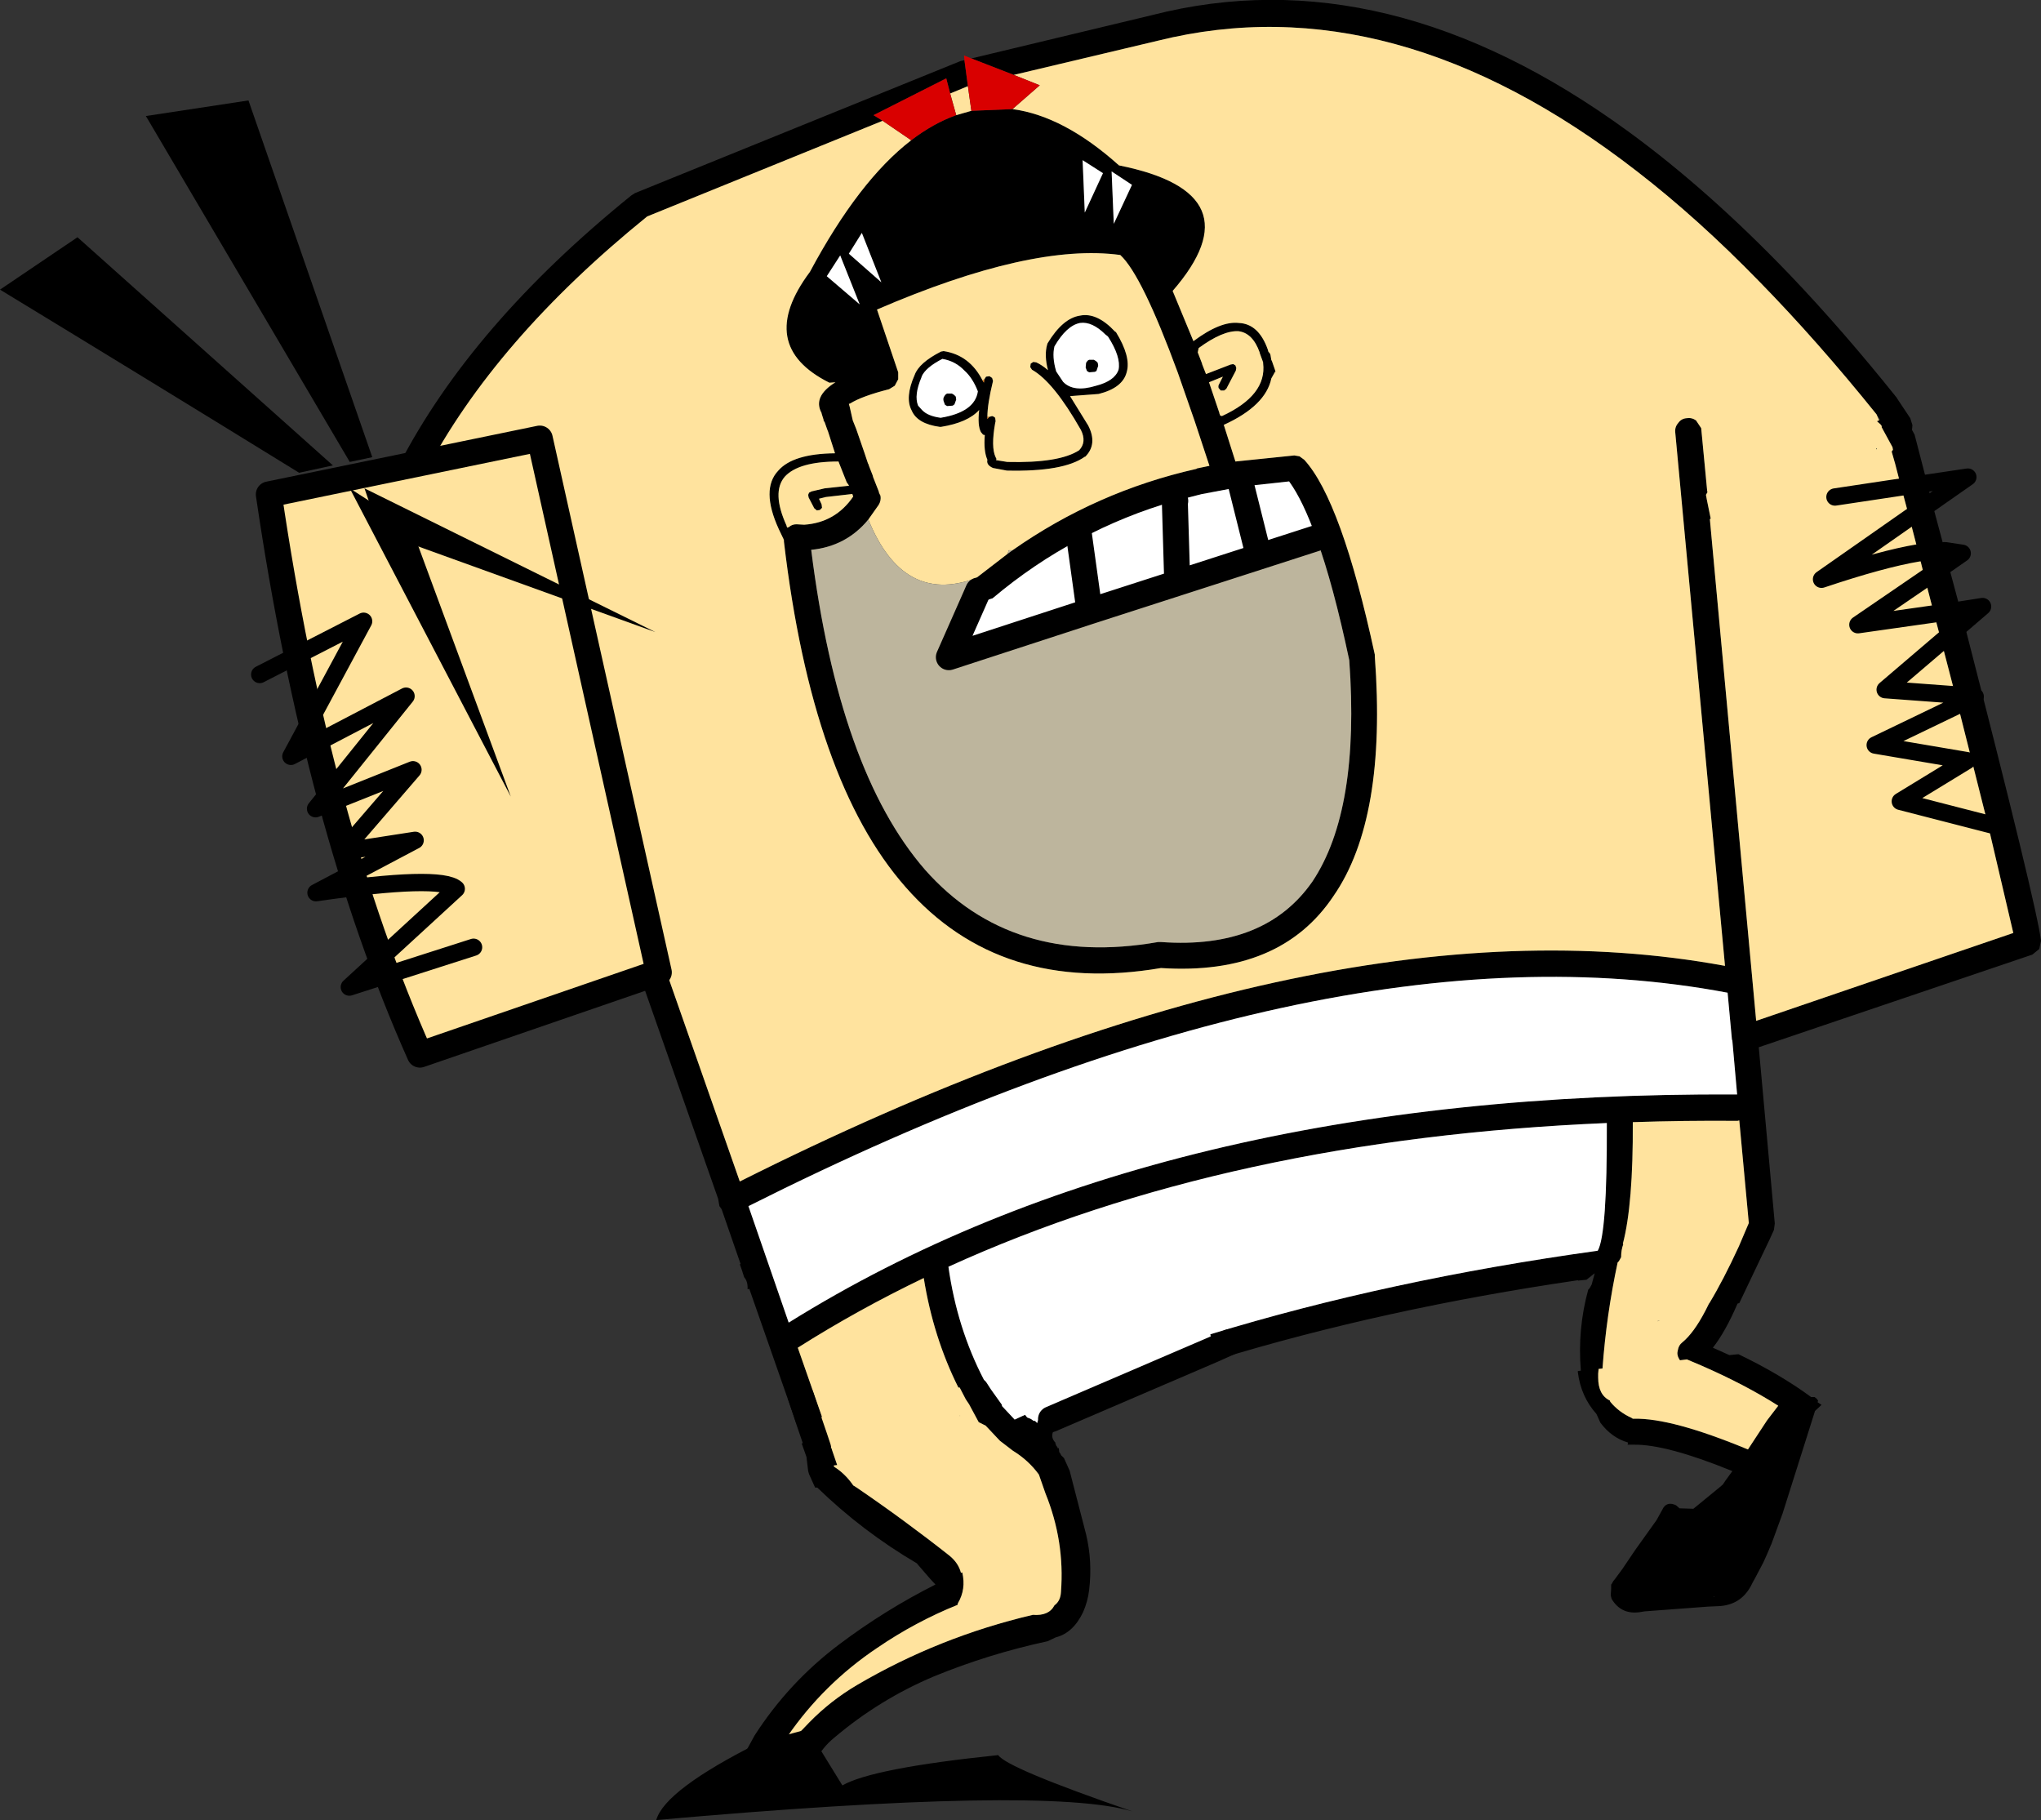
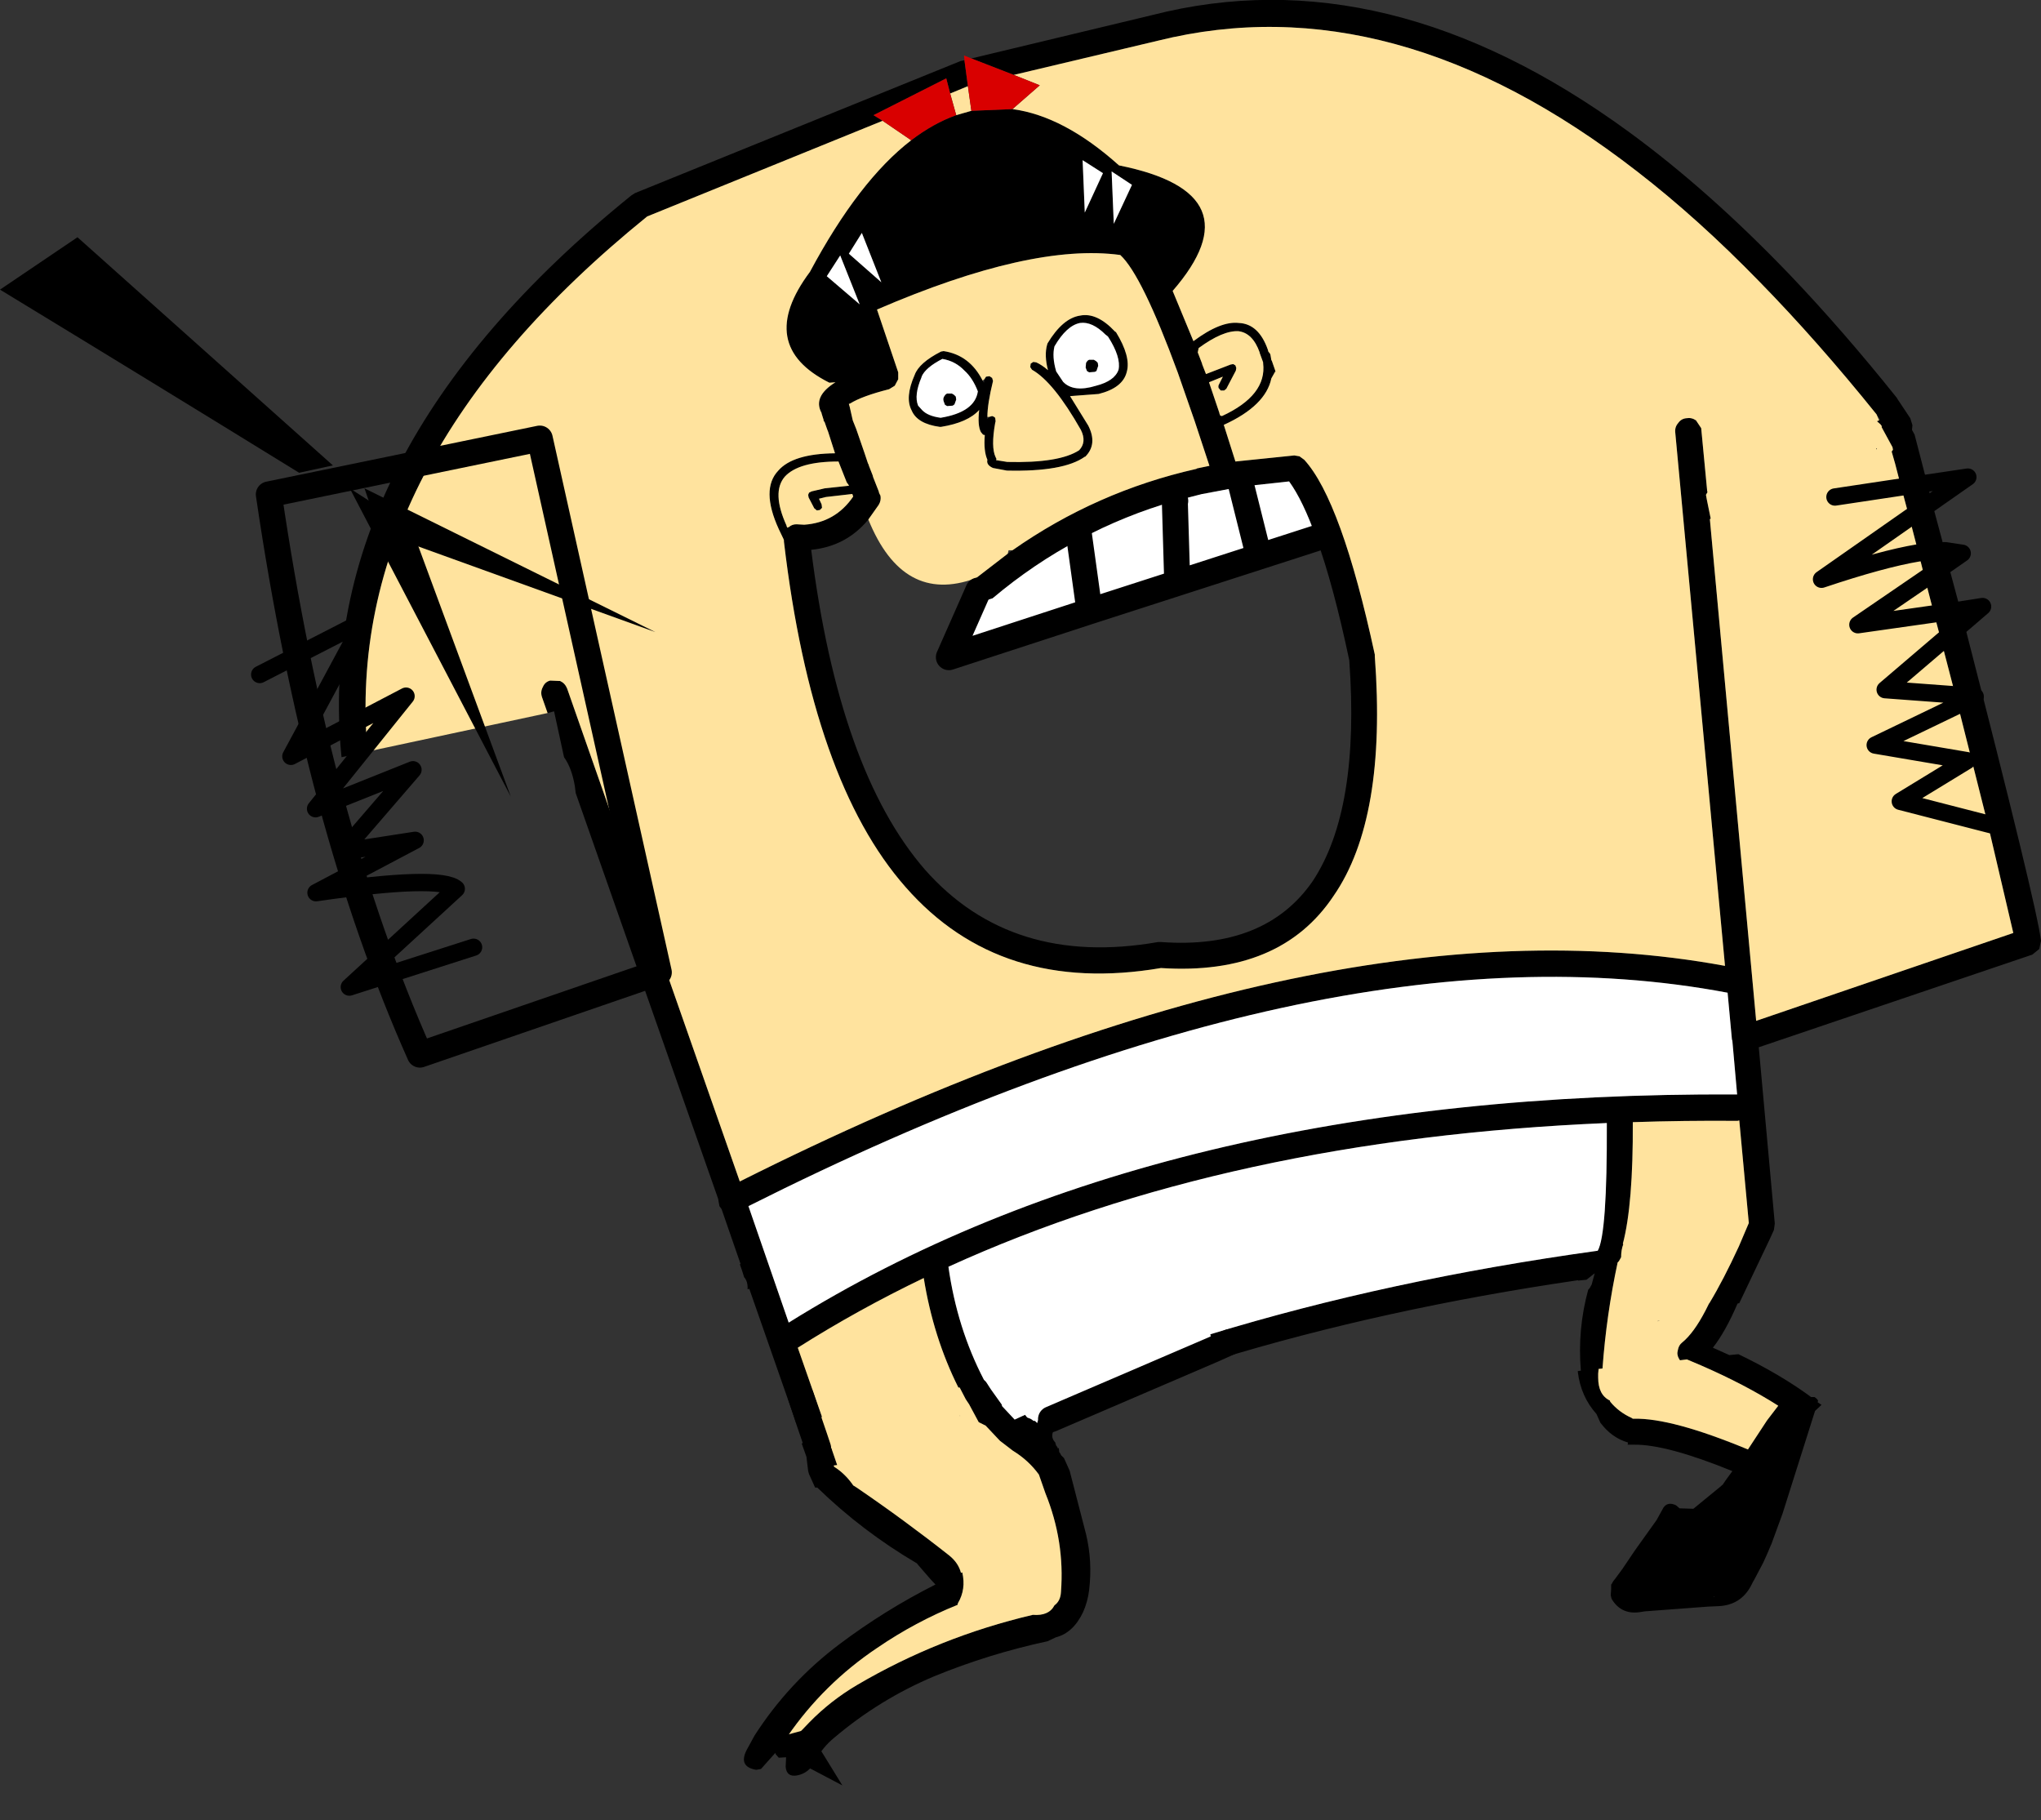
<svg xmlns="http://www.w3.org/2000/svg" height="210.2px" width="235.75px">
  <rect width="100%" height="100%" fill="#333333" stroke="none" />
  <g transform="matrix(1.0, 0.0, 0.0, 1.0, -115.2, -145.95)">
    <path d="M334.8 202.2 L334.1 199.5 333.7 198.1 333.85 197.9 333.8 197.6 332.55 195.3 332.55 195.15 332.4 194.95 332.0 194.6 332.25 194.5 332.35 194.4 331.95 193.8 Q325.15 185.35 318.45 178.5 311.35 171.2 304.3 165.75 276.15 143.9 248.95 150.65 L232.3 154.6 227.4 152.7 248.25 147.7 Q275.35 140.75 303.3 161.15 312.55 167.9 321.95 177.7 328.1 184.15 334.3 191.9 L334.35 192.0 335.85 194.25 336.1 195.05 336.05 195.6 336.35 196.15 337.8 201.75 334.8 202.2 337.8 201.75 338.35 203.95 339.85 209.55 336.8 209.8 335.75 205.75 334.8 202.2 M232.15 158.55 Q238.1 159.35 244.45 165.05 260.45 168.25 250.65 179.55 L253.05 185.35 Q256.2 183.0 258.3 183.25 260.6 183.35 261.65 186.35 L261.7 186.55 261.9 186.8 261.95 186.95 262.05 187.55 262.1 187.6 262.5 188.75 262.55 189.0 262.5 188.85 262.05 189.65 Q261.4 192.8 256.6 195.0 L256.55 195.0 257.9 199.25 264.7 198.55 265.3 198.65 265.85 199.05 Q270.15 203.75 274.0 221.55 L274.0 221.75 Q275.4 240.5 269.25 249.4 263.1 258.65 249.3 257.75 230.75 260.9 219.8 248.4 209.0 236.15 205.75 208.5 L205.75 208.35 205.7 208.2 205.15 207.05 Q203.05 202.45 205.1 200.3 206.8 198.35 211.65 198.3 L210.85 195.8 210.75 195.55 210.45 194.7 210.3 194.5 210.35 194.5 210.1 193.7 210.1 193.65 Q209.05 191.75 211.7 190.1 L211.0 190.15 Q202.4 185.85 208.75 177.35 214.4 166.8 220.45 162.15 223.0 160.2 225.65 159.25 L227.4 158.75 232.15 158.55 M217.15 159.9 L189.95 170.95 Q154.7 199.5 157.65 232.75 L154.65 233.4 Q151.15 198.4 188.15 168.5 L188.55 168.25 226.15 153.0 226.4 152.95 226.6 152.9 227.0 155.9 224.95 156.75 224.5 155.0 216.1 159.25 217.15 159.9 M178.45 228.3 L177.8 226.45 Q177.6 225.85 177.9 225.3 178.15 224.7 178.75 224.55 L179.9 224.6 Q180.45 224.85 180.7 225.45 L200.65 282.4 Q267.5 248.85 314.45 257.5 L308.7 195.85 Q308.65 195.25 309.05 194.8 309.4 194.3 310.0 194.25 310.6 194.15 311.1 194.5 L311.7 195.4 312.4 202.75 312.45 202.75 312.25 203.1 312.35 203.65 312.8 205.85 312.7 205.9 318.05 263.85 347.75 253.7 344.8 241.1 341.35 227.4 341.05 226.2 339.45 220.05 338.6 216.85 337.55 212.8 336.8 209.8 339.85 209.55 340.2 211.0 341.65 216.4 338.6 216.85 341.65 216.4 342.05 217.85 Q350.5 250.7 350.95 254.6 L350.75 255.55 349.95 256.2 318.35 266.9 320.2 287.25 320.1 288.0 319.6 289.1 316.1 296.45 315.9 296.5 Q314.5 299.75 313.05 301.6 L314.95 302.45 316.0 302.35 Q320.8 304.65 324.4 307.3 L324.8 307.3 325.05 307.5 325.2 307.7 325.15 307.9 325.6 308.2 324.85 308.9 321.1 320.75 319.8 324.3 319.75 324.4 319.35 325.35 318.9 326.35 318.8 326.55 317.85 328.35 317.65 328.7 317.45 329.1 Q316.25 331.35 313.65 331.45 L312.5 331.5 305.15 332.05 304.85 332.1 Q302.5 332.55 301.35 330.6 L301.25 330.2 301.3 329.45 301.3 329.05 301.3 328.95 301.35 328.9 301.55 328.55 301.75 328.3 302.6 327.15 304.05 325.0 306.55 321.5 307.35 320.05 Q307.85 319.35 308.8 319.8 L309.2 320.15 310.8 320.2 313.85 317.7 314.2 317.4 314.5 316.95 315.3 315.85 Q307.7 312.75 303.95 312.8 L303.85 312.8 303.2 312.8 303.25 312.55 Q301.35 312.0 300.05 310.25 L299.6 309.25 Q297.8 307.25 297.45 304.4 L297.45 304.3 297.8 304.25 Q297.4 299.45 298.65 294.9 L298.8 294.75 299.05 294.3 299.4 293.0 298.45 293.75 297.45 293.85 297.5 293.8 Q274.95 297.1 255.65 303.0 L255.35 301.8 255.0 300.05 Q275.6 293.75 299.75 290.4 300.85 288.5 300.8 275.65 257.1 277.5 224.75 292.25 225.75 299.35 228.85 305.3 L229.1 305.55 229.65 306.4 230.9 308.15 230.95 308.35 232.4 309.9 233.6 309.35 234.0 309.85 234.2 310.05 234.75 310.05 235.0 310.3 Q235.1 309.85 235.5 309.5 L235.85 309.3 236.6 309.85 237.3 310.9 237.4 311.1 237.0 311.15 236.8 311.4 Q236.6 312.05 237.1 312.55 L237.1 312.65 237.15 312.7 237.15 312.8 237.2 312.9 237.35 313.1 237.35 313.2 237.5 313.2 237.55 313.65 237.65 313.8 237.7 313.85 237.75 314.0 238.1 314.35 238.75 315.8 240.65 323.15 Q241.4 326.3 241.0 329.6 240.85 330.9 240.3 332.15 239.15 334.55 237.15 335.05 L236.2 335.5 Q229.45 336.95 223.1 339.55 216.8 342.2 211.55 346.65 210.2 347.75 209.4 349.3 208.65 350.75 207.25 351.0 206.05 351.2 205.95 350.0 L206.0 348.9 205.15 348.95 204.8 348.55 204.75 348.4 203.1 350.25 202.55 350.35 Q200.45 350.0 201.45 348.05 L202.35 346.4 Q206.3 340.25 212.15 335.85 217.4 331.9 223.25 328.95 L222.65 328.3 221.35 326.8 221.1 326.5 Q214.8 322.8 209.6 317.75 L209.35 317.75 208.65 316.2 208.55 315.85 208.35 314.2 207.8 312.65 208.3 312.55 208.2 312.0 209.3 312.0 209.4 312.3 210.8 312.05 211.2 313.2 211.25 313.2 211.3 313.4 211.9 315.15 211.5 315.2 211.55 315.35 Q212.75 316.1 213.65 317.35 L213.75 317.5 214.15 317.75 Q219.65 321.5 224.85 325.6 225.9 326.45 226.2 327.6 L226.35 327.55 Q226.8 329.5 225.85 331.1 L225.8 331.3 Q220.95 333.25 216.55 336.25 210.35 340.4 206.15 346.5 L205.25 347.75 205.3 348.1 205.4 348.3 206.15 348.25 Q206.5 347.1 207.5 346.1 L208.7 344.85 Q211.15 342.35 214.2 340.55 223.65 335.0 234.5 332.45 236.35 332.6 237.0 331.35 237.7 330.85 237.75 329.8 238.2 323.95 235.95 318.4 L235.2 316.25 Q234.0 314.6 232.2 313.5 L230.7 312.35 229.05 310.6 228.25 310.2 227.2 308.25 227.15 308.15 226.75 307.55 226.05 306.2 225.9 306.2 Q223.0 300.4 221.9 293.55 214.3 297.2 207.35 301.6 L210.15 309.6 208.6 309.95 207.15 310.25 201.75 294.8 201.55 294.85 Q201.6 293.95 201.15 293.45 L200.9 292.65 200.65 291.95 200.75 291.95 198.55 285.6 198.3 285.25 198.15 284.4 181.7 237.55 181.6 236.75 Q181.25 234.65 180.35 233.4 L179.2 228.1 178.45 228.3 M332.0 197.8 L331.9 197.85 331.95 197.7 332.0 197.8 M338.35 203.95 L335.75 205.75 338.35 203.95 M337.55 212.8 L340.2 211.0 337.55 212.8 M339.45 220.05 L342.05 217.85 339.45 220.05 M341.35 227.4 L343.35 226.4 341.05 226.2 343.35 226.4 341.35 227.4 M346.6 241.55 L344.8 241.1 346.6 241.55 M240.25 164.45 L240.5 170.5 242.6 165.95 240.25 164.45 M221.65 189.45 L221.65 189.5 Q220.75 191.6 221.25 192.8 L221.7 193.3 Q222.35 194.0 223.85 194.2 227.8 193.55 228.15 191.15 227.55 189.6 226.6 188.75 225.55 187.65 224.05 187.4 222.1 188.4 221.65 189.45 M212.25 175.45 L210.7 177.85 214.5 181.1 212.25 175.45 M213.25 175.25 L217.0 178.55 214.75 172.85 213.25 175.25 M232.15 209.5 Q241.85 202.7 253.4 200.1 L253.45 200.05 254.9 199.75 253.2 194.6 251.25 189.0 Q247.1 177.7 244.6 175.4 234.35 174.0 216.5 181.7 L218.95 188.95 218.95 189.75 218.55 190.5 217.9 190.9 Q214.75 191.7 213.4 192.55 L213.25 192.6 213.35 192.95 213.7 194.5 214.1 195.5 215.05 198.25 215.45 199.45 215.55 199.65 215.55 199.7 216.0 200.85 216.05 201.05 216.7 202.7 216.75 202.9 216.9 203.2 Q217.0 203.75 216.7 204.25 L215.5 205.95 Q212.95 209.05 208.9 209.45 212.1 234.95 222.05 246.4 232.05 257.7 248.95 254.75 L249.35 254.75 Q261.35 255.6 266.8 247.75 272.3 239.5 271.05 222.2 269.2 213.45 267.25 208.1 265.7 203.75 264.1 201.55 L258.6 202.15 254.1 203.0 254.05 203.0 250.95 203.8 250.9 203.8 Q245.15 205.45 239.9 208.25 234.6 211.05 229.85 215.05 L228.75 215.4 Q228.2 215.3 227.85 214.95 L227.75 214.85 Q227.35 214.35 227.4 213.75 L227.4 213.65 Q227.45 213.2 227.75 212.95 L227.85 212.75 227.9 212.75 231.6 209.9 232.15 209.5 M228.2 214.15 L227.85 214.95 228.2 214.15 M229.45 194.1 L229.8 194.0 Q230.0 194.05 230.15 194.2 L230.2 194.6 230.15 194.8 Q229.65 197.6 230.2 198.75 L230.3 198.95 230.25 199.1 230.3 199.1 231.55 199.3 Q237.55 199.45 239.85 197.95 240.75 197.0 240.05 195.6 236.9 190.05 234.4 188.65 L234.2 188.35 234.25 187.95 234.55 187.75 234.9 187.8 Q235.55 188.1 236.25 188.7 235.8 187.0 236.15 185.75 L236.2 185.6 Q237.95 182.7 239.95 182.4 241.9 182.0 244.0 184.25 L244.1 184.3 Q245.85 187.15 245.35 188.9 244.9 190.75 242.1 191.45 L238.8 191.7 240.9 195.1 Q242.0 197.25 240.55 198.7 L240.5 198.7 Q238.05 200.45 231.5 200.3 L229.9 200.0 Q229.1 199.65 229.25 199.05 228.8 198.05 228.95 196.2 L228.75 196.15 228.5 195.85 Q228.1 195.1 228.3 193.3 227.0 194.75 223.9 195.25 L223.75 195.25 Q221.15 194.9 220.5 193.35 219.7 191.85 220.85 189.25 221.35 187.85 223.9 186.55 L224.2 186.5 Q227.2 186.95 228.7 189.9 L228.85 190.15 228.9 189.75 229.1 189.45 229.5 189.4 229.8 189.6 229.9 189.95 Q229.25 192.6 229.25 194.1 L229.25 194.35 229.45 194.1 M242.9 184.6 Q241.35 183.05 239.95 183.25 238.4 183.55 237.0 185.95 236.7 187.15 237.2 188.85 L238.0 190.05 Q239.2 191.3 241.8 190.5 243.95 189.95 244.4 188.65 244.7 187.2 243.2 184.85 L243.1 184.75 242.9 184.6 M224.6 191.4 L225.15 191.4 225.4 191.55 225.6 191.75 225.65 192.1 225.45 192.65 225.25 192.8 224.6 192.85 224.35 192.7 224.2 192.3 Q224.1 192.0 224.25 191.75 L224.35 191.6 Q224.45 191.45 224.6 191.4 M240.75 187.7 Q240.85 187.55 241.0 187.5 L241.55 187.5 241.8 187.65 242.0 187.85 242.05 188.2 241.85 188.8 241.65 188.9 241.0 188.95 240.75 188.8 240.6 188.4 240.65 187.85 240.75 187.7 M245.95 167.3 L243.6 165.75 243.85 171.8 245.95 167.3 M261.1 187.9 L261.1 187.8 260.7 186.7 260.7 186.65 Q259.9 184.4 258.25 184.2 256.45 184.1 253.65 186.15 L253.55 186.65 254.05 187.95 254.05 188.0 254.5 189.15 257.35 188.05 257.65 188.0 257.9 188.15 258.0 188.45 257.95 188.75 256.85 190.85 256.6 191.05 256.2 191.05 255.95 190.75 Q255.9 190.5 256.0 190.35 L256.45 189.45 254.85 190.1 256.05 193.65 256.05 193.7 256.15 193.95 256.35 194.0 Q261.55 191.6 261.1 187.9 M239.7 206.8 L239.9 208.25 239.7 206.8 M258.45 201.35 L258.6 202.15 258.45 201.35 M315.25 266.0 L314.75 260.6 Q268.2 251.8 201.65 285.25 L206.3 298.7 Q249.1 272.0 315.85 272.35 L315.3 266.15 315.25 266.0 M302.65 289.6 L302.7 289.65 Q302.45 290.3 302.45 291.15 L302.2 291.6 302.05 291.75 Q300.75 297.8 300.3 304.0 L299.85 304.05 299.8 304.6 299.8 305.05 Q299.8 307.05 301.15 307.7 L301.2 307.85 Q302.2 309.05 303.65 309.7 L303.8 309.8 303.95 309.8 Q308.3 309.7 317.1 313.35 L319.3 310.0 320.6 308.3 Q316.75 305.85 311.7 303.65 L310.05 302.95 309.25 303.05 309.15 302.9 Q308.85 302.4 309.0 301.9 309.1 301.3 309.5 301.0 310.85 299.9 312.2 297.3 L312.55 296.6 312.6 296.5 312.65 296.45 Q314.25 293.8 316.05 289.9 L317.2 287.2 316.1 275.35 315.9 275.4 Q309.75 275.35 303.8 275.55 303.85 285.05 302.65 289.6 M257.25 300.95 L255.35 301.8 257.25 300.95 M213.25 202.0 L213.0 201.65 212.05 199.25 Q207.45 199.25 205.85 201.0 204.3 202.8 206.05 206.65 L206.05 206.7 206.15 206.9 206.35 206.8 Q206.7 206.5 207.2 206.5 L208.1 206.55 Q211.7 206.3 213.75 203.3 L213.65 203.0 210.6 203.35 209.8 203.55 210.1 204.2 210.15 204.6 209.9 204.85 209.55 204.9 209.25 204.65 208.6 203.4 208.55 203.1 208.65 202.85 208.95 202.7 210.45 202.35 213.25 202.05 213.25 202.0 M207.7 307.2 L208.6 309.95 207.7 307.2 M234.6 311.7 L233.25 311.95 234.0 312.55 234.0 312.35 Q234.1 311.8 234.55 311.75 L234.6 311.7 M232.85 311.4 L233.55 311.15 232.85 311.4 M209.7 313.2 L209.4 312.3 209.7 313.2 M297.75 310.4 L297.75 310.35 297.75 310.4 M313.15 330.35 L313.1 330.4 313.3 330.35 313.15 330.35" fill="#000000" fill-rule="evenodd" stroke="none" />
    <path d="M332.25 194.5 L332.0 194.6 332.4 194.95 332.55 195.15 332.55 195.3 333.8 197.6 333.85 197.9 333.7 198.1 334.1 199.5 334.8 202.2 335.75 205.75 325.6 212.85 Q332.6 210.5 336.8 209.8 332.6 210.5 325.6 212.85 L335.75 205.75 336.8 209.8 337.55 212.8 329.8 218.1 338.6 216.85 329.8 218.1 337.55 212.8 338.6 216.85 339.45 220.05 332.95 225.6 341.05 226.2 332.95 225.6 339.45 220.05 341.05 226.2 341.35 227.4 331.8 232.0 342.4 233.8 334.7 238.5 344.8 241.1 334.7 238.5 342.4 233.8 331.8 232.0 341.35 227.4 344.8 241.1 347.75 253.7 318.05 263.85 312.7 205.9 312.8 205.85 312.35 203.65 312.25 203.1 312.45 202.75 312.4 202.75 311.7 195.4 311.1 194.5 Q310.6 194.15 310.0 194.25 309.4 194.3 309.05 194.8 308.65 195.25 308.7 195.85 L314.45 257.5 Q267.5 248.85 200.65 282.4 L180.7 225.45 Q180.45 224.85 179.9 224.6 L178.75 224.55 Q178.15 224.7 177.9 225.3 177.6 225.85 177.8 226.45 L178.45 228.3 157.65 232.75 Q154.7 199.5 189.95 170.95 L217.15 159.9 220.45 162.15 Q214.4 166.8 208.75 177.35 202.4 185.85 211.0 190.15 L211.7 190.1 Q209.05 191.75 210.1 193.65 L210.1 193.7 210.35 194.5 210.3 194.5 210.45 194.7 210.75 195.55 210.85 195.8 211.65 198.3 Q206.8 198.35 205.1 200.3 203.05 202.45 205.15 207.05 L205.7 208.2 205.75 208.35 205.75 208.5 Q209.0 236.15 219.8 248.4 230.75 260.9 249.3 257.75 263.1 258.65 269.25 249.4 275.4 240.5 274.0 221.75 L274.0 221.55 Q270.15 203.75 265.85 199.05 L265.3 198.65 264.7 198.55 257.9 199.25 256.55 195.0 256.6 195.0 Q261.4 192.8 262.05 189.65 L262.5 188.85 262.55 189.0 262.5 188.75 262.1 187.6 262.05 187.55 261.95 186.95 261.9 186.8 261.7 186.55 261.65 186.35 Q260.6 183.35 258.3 183.25 256.2 183.0 253.05 185.35 L250.65 179.55 Q260.45 168.25 244.45 165.05 238.1 159.35 232.15 158.55 L235.3 155.8 232.3 154.6 248.95 150.65 Q276.15 143.9 304.3 165.75 311.35 171.2 318.45 178.5 325.15 185.35 331.95 193.8 L332.25 194.5 M327.15 203.35 L334.8 202.2 327.15 203.35 M332.0 197.8 L331.95 197.7 331.9 197.85 332.0 197.8 M209.3 312.0 L208.6 309.95 210.15 309.6 207.35 301.6 Q214.3 297.2 221.9 293.55 223.0 300.4 225.9 306.2 L226.05 306.2 226.75 307.55 227.15 308.15 227.2 308.25 228.25 310.2 229.05 310.6 230.7 312.35 232.2 313.5 Q234.0 314.6 235.2 316.25 L235.95 318.4 Q238.2 323.95 237.75 329.8 237.7 330.85 237.0 331.35 236.35 332.6 234.5 332.45 223.65 335.0 214.2 340.55 211.15 342.35 208.7 344.85 L207.5 346.1 Q206.5 347.1 206.15 348.25 L205.4 348.3 205.3 348.1 205.25 347.75 206.15 346.5 Q210.35 340.4 216.55 336.25 220.95 333.25 225.8 331.3 L225.85 331.1 Q226.8 329.5 226.35 327.55 L226.2 327.6 Q225.9 326.45 224.85 325.6 219.65 321.5 214.15 317.75 L213.75 317.5 213.65 317.35 Q212.75 316.1 211.55 315.35 L211.5 315.2 211.9 315.15 211.3 313.4 211.25 313.2 211.2 313.2 210.8 312.05 209.4 312.3 209.3 312.0 M227.0 155.9 L227.4 158.75 225.65 159.25 224.95 156.75 227.0 155.9 M215.5 205.95 L216.7 204.25 Q217.0 203.75 216.9 203.2 L216.75 202.9 216.7 202.7 216.05 201.05 216.0 200.85 215.55 199.7 215.55 199.65 215.45 199.45 215.05 198.25 214.1 195.5 213.7 194.5 213.35 192.95 213.25 192.6 213.4 192.55 Q214.75 191.7 217.9 190.9 L218.55 190.5 218.95 189.75 218.95 188.95 216.5 181.7 Q234.35 174.0 244.6 175.4 247.1 177.7 251.25 189.0 L253.2 194.6 254.9 199.75 253.45 200.05 253.4 200.1 Q241.85 202.7 232.15 209.5 L231.7 209.5 231.6 209.9 227.9 212.75 227.85 212.75 Q219.5 215.8 215.5 205.95 M228.7 189.9 Q227.2 186.95 224.2 186.5 L223.9 186.55 Q221.35 187.85 220.85 189.25 219.7 191.85 220.5 193.35 221.15 194.9 223.75 195.25 L223.9 195.25 Q227.0 194.75 228.3 193.3 228.1 195.1 228.5 195.85 L228.75 196.15 228.95 196.2 Q228.8 198.05 229.25 199.05 229.1 199.65 229.9 200.0 L231.5 200.3 Q238.05 200.45 240.5 198.7 L240.55 198.7 Q242.0 197.25 240.9 195.1 L238.8 191.7 242.1 191.45 Q244.9 190.75 245.35 188.9 245.85 187.15 244.1 184.3 L244.0 184.25 Q241.9 182.0 239.95 182.4 237.95 182.7 236.2 185.6 L236.15 185.75 Q235.8 187.0 236.25 188.7 235.55 188.1 234.9 187.8 L234.55 187.75 234.25 187.95 234.2 188.35 234.4 188.65 Q236.9 190.05 240.05 195.6 240.75 197.0 239.85 197.95 237.55 199.45 231.55 199.3 L230.3 199.1 230.25 199.1 230.3 198.95 230.2 198.75 Q229.65 197.6 230.15 194.8 L230.2 194.6 230.15 194.2 Q230.0 194.05 229.8 194.0 L229.45 194.1 229.25 194.1 Q229.25 192.6 229.9 189.95 L229.8 189.6 229.5 189.4 229.1 189.45 228.9 189.75 228.7 189.9 M261.1 187.9 Q261.55 191.6 256.35 194.0 L256.15 193.95 256.05 193.7 256.05 193.65 254.85 190.1 256.45 189.45 256.0 190.35 Q255.9 190.5 255.95 190.75 L256.2 191.05 256.6 191.05 256.85 190.85 257.95 188.75 258.0 188.45 257.9 188.15 257.65 188.0 257.35 188.05 254.5 189.15 254.05 188.0 254.05 187.95 253.55 186.65 253.65 186.15 Q256.45 184.1 258.25 184.2 259.9 184.4 260.7 186.65 L260.7 186.7 261.1 187.8 261.1 187.9 M302.65 289.6 Q303.85 285.05 303.8 275.55 309.75 275.35 315.9 275.4 L316.1 275.35 317.2 287.2 316.05 289.9 Q314.25 293.8 312.65 296.45 L312.6 296.5 312.55 296.6 312.2 297.3 Q310.85 299.9 309.5 301.0 309.1 301.3 309.0 301.9 308.85 302.4 309.15 302.9 L309.25 303.05 310.05 302.95 311.7 303.65 Q316.75 305.85 320.6 308.3 L319.3 310.0 317.1 313.35 Q308.3 309.7 303.95 309.8 L303.8 309.8 303.65 309.7 Q302.2 309.05 301.2 307.85 L301.15 307.7 Q299.8 307.05 299.8 305.05 L299.8 304.6 299.85 304.05 300.3 304.0 Q300.75 297.8 302.05 291.75 L302.2 291.6 302.45 291.15 Q302.45 290.3 302.7 289.65 L302.65 289.6 M213.25 202.0 L213.25 202.05 210.45 202.35 208.95 202.7 208.65 202.85 208.55 203.1 208.6 203.4 209.25 204.65 209.55 204.9 209.9 204.85 210.15 204.6 210.1 204.2 209.8 203.55 210.6 203.35 213.65 203.0 213.75 203.3 Q211.7 206.3 208.1 206.55 L207.2 206.5 Q206.7 206.5 206.35 206.8 L206.15 206.9 206.05 206.7 206.05 206.65 Q204.3 202.8 205.85 201.0 207.45 199.25 212.05 199.25 L213.0 201.65 213.25 202.0 M226.1 309.5 L226.1 309.45 226.05 309.45 226.1 309.5 M306.95 298.45 L306.7 298.5 306.65 298.55 306.95 298.45" fill="#ffe39e" fill-rule="evenodd" stroke="none" />
    <path d="M255.35 301.8 L236.6 309.85 235.85 309.3 235.5 309.5 Q235.1 309.85 235.0 310.3 L234.75 310.05 234.2 310.05 234.0 309.85 233.6 309.35 232.4 309.9 230.95 308.35 230.9 308.15 229.65 306.4 229.1 305.55 228.85 305.3 Q225.75 299.35 224.75 292.25 257.1 277.5 300.8 275.65 300.85 288.5 299.75 290.4 275.6 293.75 255.0 300.05 L255.35 301.8 M240.25 164.45 L242.6 165.95 240.5 170.5 240.25 164.45 M213.25 175.25 L214.75 172.85 217.0 178.55 213.25 175.25 M212.25 175.45 L214.5 181.1 210.7 177.85 212.25 175.45 M221.65 189.45 Q222.1 188.4 224.05 187.4 225.55 187.65 226.6 188.75 227.55 189.6 228.15 191.15 227.8 193.55 223.85 194.2 222.35 194.0 221.7 193.3 L221.25 192.8 Q220.75 191.6 221.65 189.5 L221.65 189.45 M242.9 184.6 L243.1 184.75 243.2 184.85 Q244.7 187.2 244.4 188.65 243.95 189.95 241.8 190.5 239.2 191.3 238.0 190.05 L237.2 188.85 Q236.7 187.15 237.0 185.95 238.4 183.55 239.95 183.25 241.35 183.05 242.9 184.6 M224.6 191.4 Q224.45 191.45 224.35 191.6 L224.25 191.75 Q224.1 192.0 224.2 192.3 L224.35 192.7 224.6 192.85 225.25 192.8 225.45 192.65 225.65 192.1 225.6 191.75 225.4 191.55 225.15 191.4 224.6 191.4 M240.75 187.7 L240.65 187.85 240.6 188.4 240.75 188.8 241.0 188.95 241.65 188.9 241.85 188.8 242.05 188.2 242.0 187.85 241.8 187.65 241.55 187.5 241.0 187.5 Q240.85 187.55 240.75 187.7 M245.95 167.3 L243.85 171.8 243.6 165.75 245.95 167.3 M267.25 208.1 L241.05 216.55 224.8 221.85 227.85 214.95 Q228.2 215.3 228.75 215.4 L229.85 215.05 Q234.6 211.05 239.9 208.25 L241.05 216.55 239.9 208.25 Q245.15 205.45 250.9 203.8 L250.95 203.8 254.05 203.0 254.1 203.0 258.6 202.15 264.1 201.55 Q265.7 203.75 267.25 208.1 M260.3 208.95 L258.6 202.15 260.3 208.95 M251.15 212.25 L250.9 203.8 251.15 212.25 M315.25 266.0 L315.3 266.15 315.85 272.35 Q249.1 272.0 206.3 298.7 L201.65 285.25 Q268.2 251.8 314.75 260.6 L315.25 266.0" fill="#ffffff" fill-rule="evenodd" stroke="none" />
    <path d="M232.3 154.6 L235.3 155.8 232.15 158.55 227.4 158.75 227.0 155.9 226.6 152.9 226.55 152.35 227.4 152.7 232.3 154.6 M220.45 162.15 L217.15 159.9 216.1 159.25 224.5 155.0 224.95 156.75 225.65 159.25 Q223.0 160.2 220.45 162.15" fill="#d90000" fill-rule="evenodd" stroke="none" />
-     <path d="M229.45 194.1 L229.25 194.35 229.25 194.1 229.45 194.1 M228.9 189.75 L228.85 190.15 228.7 189.9 228.9 189.75" fill="#ff9121" fill-rule="evenodd" stroke="none" />
-     <path d="M232.15 209.5 L231.6 209.9 231.7 209.5 232.15 209.5 M227.85 212.75 L227.75 212.95 Q227.45 213.2 227.4 213.65 L227.4 213.75 Q227.35 214.35 227.75 214.85 L227.85 214.95 224.8 221.85 241.05 216.55 267.25 208.1 Q269.2 213.45 271.05 222.2 272.3 239.5 266.8 247.75 261.35 255.6 249.35 254.75 L248.95 254.75 Q232.05 257.7 222.05 246.4 212.1 234.95 208.9 209.45 212.95 209.05 215.5 205.95 219.5 215.8 227.85 212.75" fill="#bdb59d" fill-rule="evenodd" stroke="none" />
    <path d="M344.8 241.1 L334.7 238.5 342.4 233.8 331.8 232.0 341.35 227.4 343.35 226.4 341.05 226.2 332.95 225.6 339.45 220.05 342.05 217.85 344.2 216.0 341.65 216.4 338.6 216.85 329.8 218.1 337.55 212.8 340.2 211.0 341.85 209.85 339.85 209.55 336.8 209.8 Q332.6 210.5 325.6 212.85 L335.75 205.75 338.35 203.95 342.5 201.05 337.8 201.75 334.8 202.2 327.15 203.35 M344.8 241.1 L346.6 241.55" fill="none" stroke="#000000" stroke-linecap="round" stroke-linejoin="round" stroke-width="2.0" />
    <path d="M255.35 301.8 L236.6 309.85 M209.3 312.0 L208.6 309.95 207.7 307.2 M227.85 214.95 L228.2 214.15 M267.25 208.1 L241.05 216.55 224.8 221.85 227.85 214.95 M239.9 208.25 L239.7 206.8 M258.6 202.15 L260.3 208.95 M250.95 203.8 L250.9 203.8 251.15 212.25 M258.6 202.15 L258.45 201.35 M255.35 301.8 L257.25 300.95 M241.05 216.55 L239.9 208.25 M233.55 311.15 L232.85 311.4 M209.3 312.0 L209.4 312.3 209.7 313.2" fill="none" stroke="#000000" stroke-linecap="round" stroke-linejoin="round" stroke-width="3.0" />
-     <path d="M146.25 203.05 L177.55 196.6 191.3 258.25 163.7 267.75 Q151.85 241.15 146.25 203.05" fill="#ffe39e" fill-rule="evenodd" stroke="none" />
    <path d="M146.25 203.05 Q151.85 241.15 163.7 267.75 L191.3 258.25 177.55 196.6 146.25 203.05 Z" fill="none" stroke="#000000" stroke-linecap="round" stroke-linejoin="round" stroke-width="3.0" />
    <path d="M145.2 223.85 L157.2 217.7 148.8 233.3 162.1 226.35 151.65 239.35 162.9 234.85 154.75 244.3 163.15 243.0 151.7 249.05 Q166.05 246.95 167.9 248.6 L155.55 259.95 169.9 255.35" fill="none" stroke="#000000" stroke-linecap="round" stroke-linejoin="round" stroke-width="2.0" />
    <path d="M124.15 173.35 L153.65 199.7 149.75 200.55 Q132.55 189.95 115.2 179.4 L124.15 173.35" fill="#000000" fill-rule="evenodd" stroke="none" />
-     <path d="M143.9 157.55 L158.2 198.75 155.6 199.3 132.05 159.35 143.9 157.55" fill="#000000" fill-rule="evenodd" stroke="none" />
    <path d="M157.3 202.35 L190.9 218.95 159.05 207.45 157.3 202.35" fill="#000000" fill-rule="evenodd" stroke="none" />
    <path d="M162.75 206.95 L174.2 237.95 155.6 202.35 162.75 206.95" fill="#000000" fill-rule="evenodd" stroke="none" />
-     <path d="M203.0 347.15 L208.5 345.65 212.5 352.15 Q216.0 350.15 230.5 348.65 231.5 350.15 246.0 355.15 236.0 352.15 191.0 356.15 192.0 352.65 203.0 347.15" fill="#000000" fill-rule="evenodd" stroke="none" />
+     <path d="M203.0 347.15 L208.5 345.65 212.5 352.15 " fill="#000000" fill-rule="evenodd" stroke="none" />
  </g>
</svg>